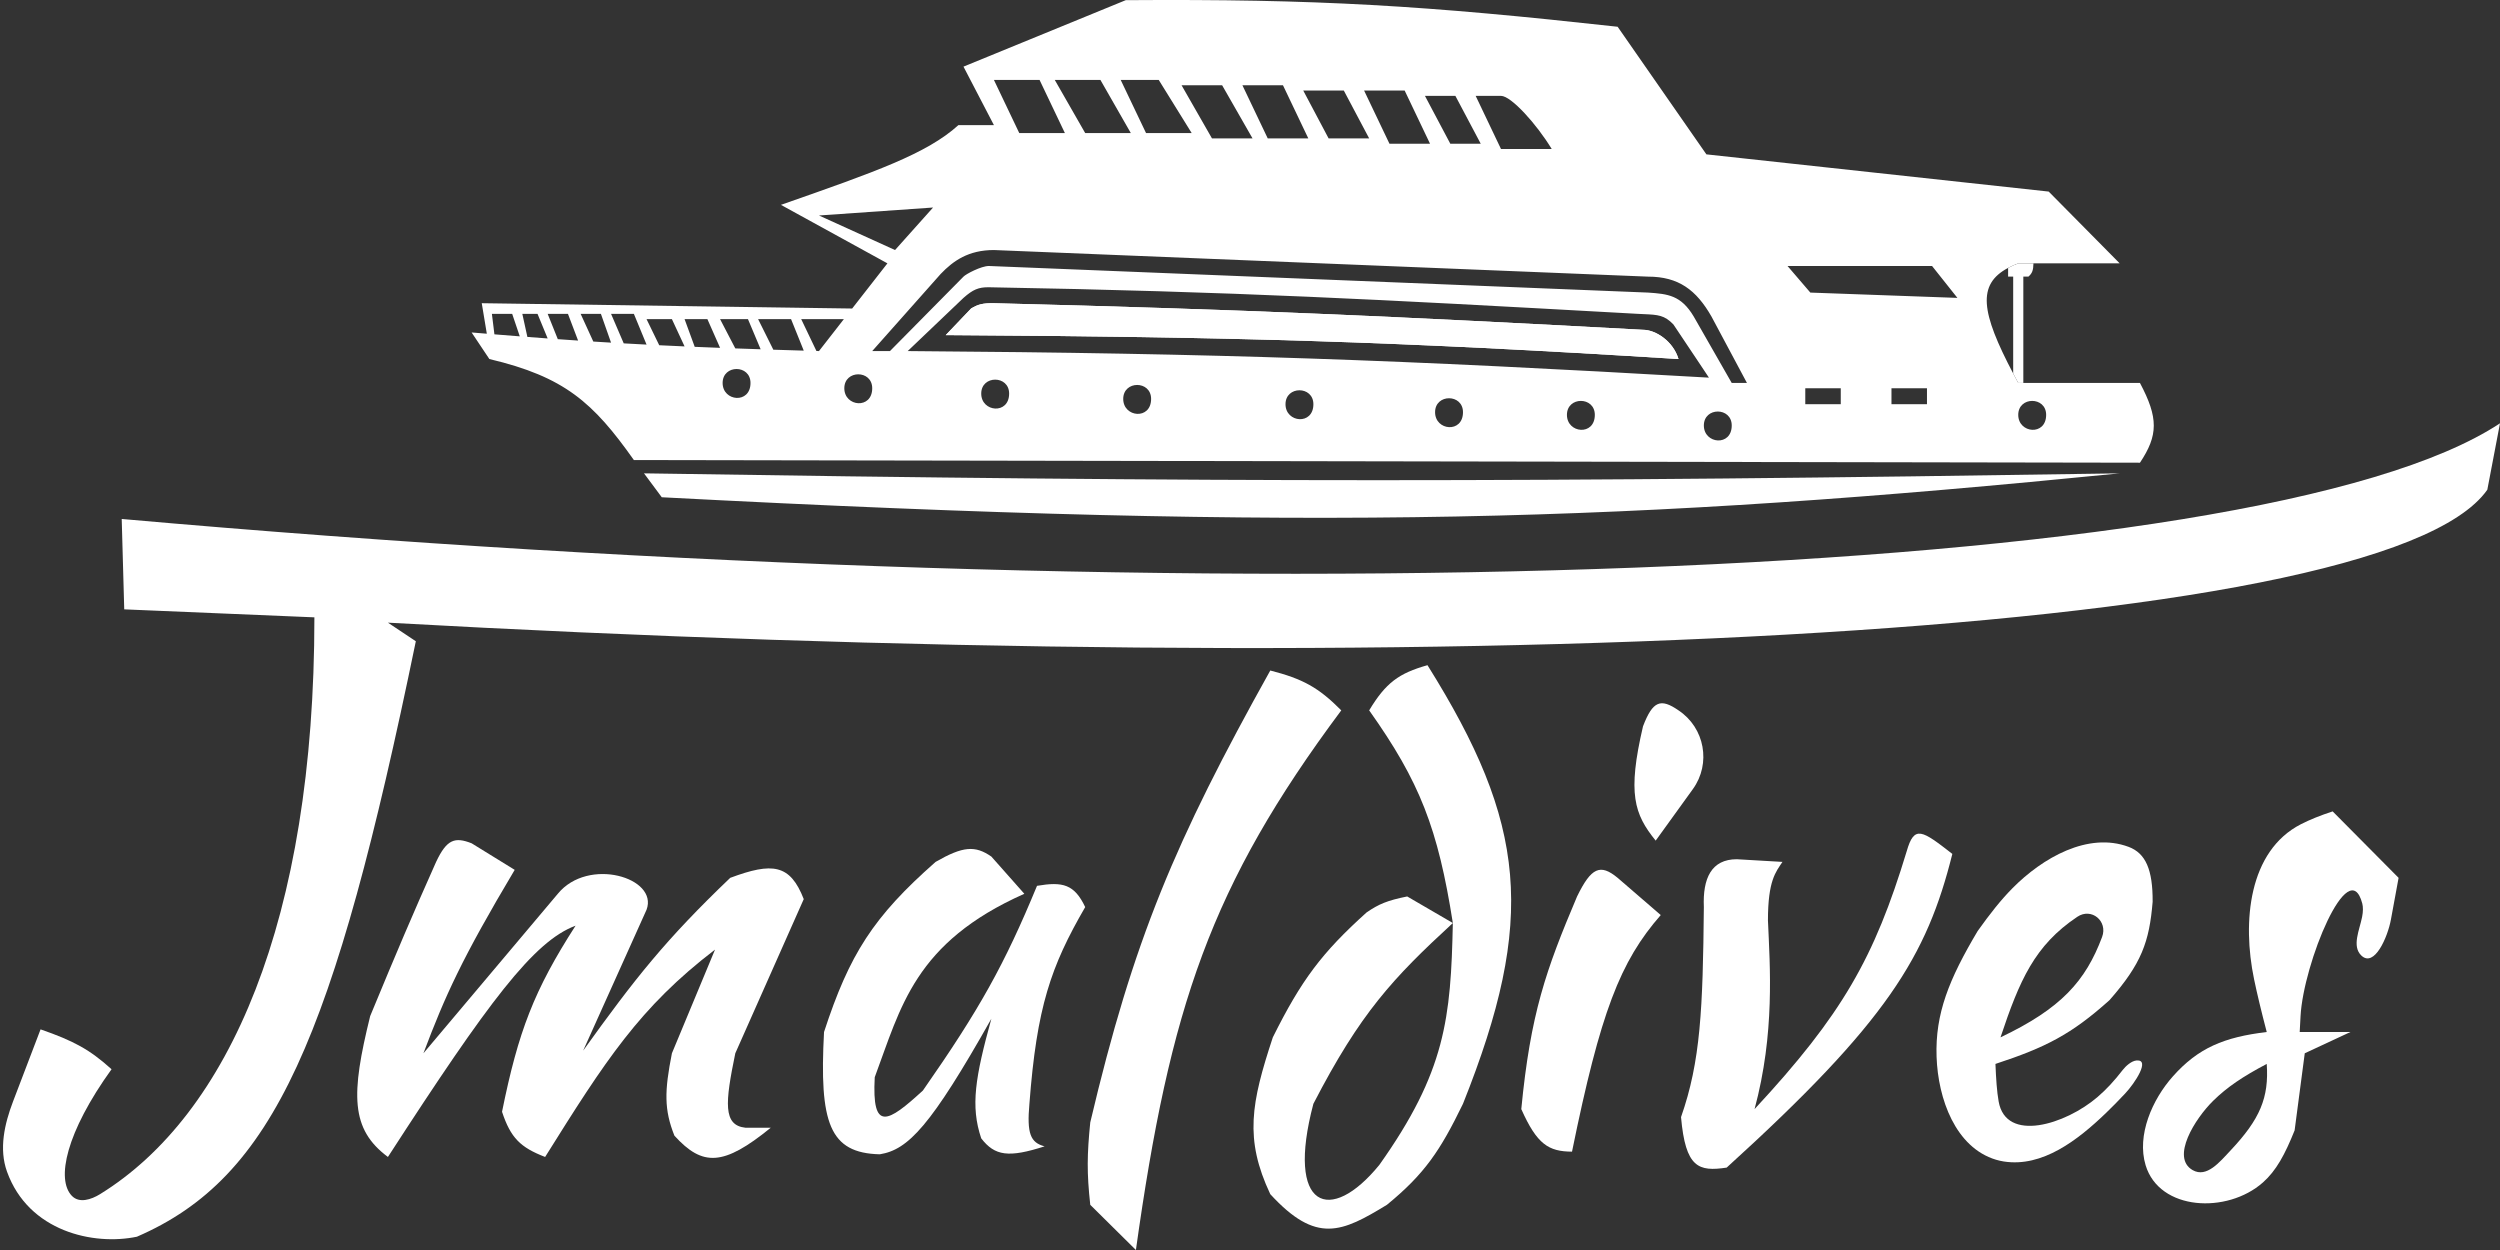
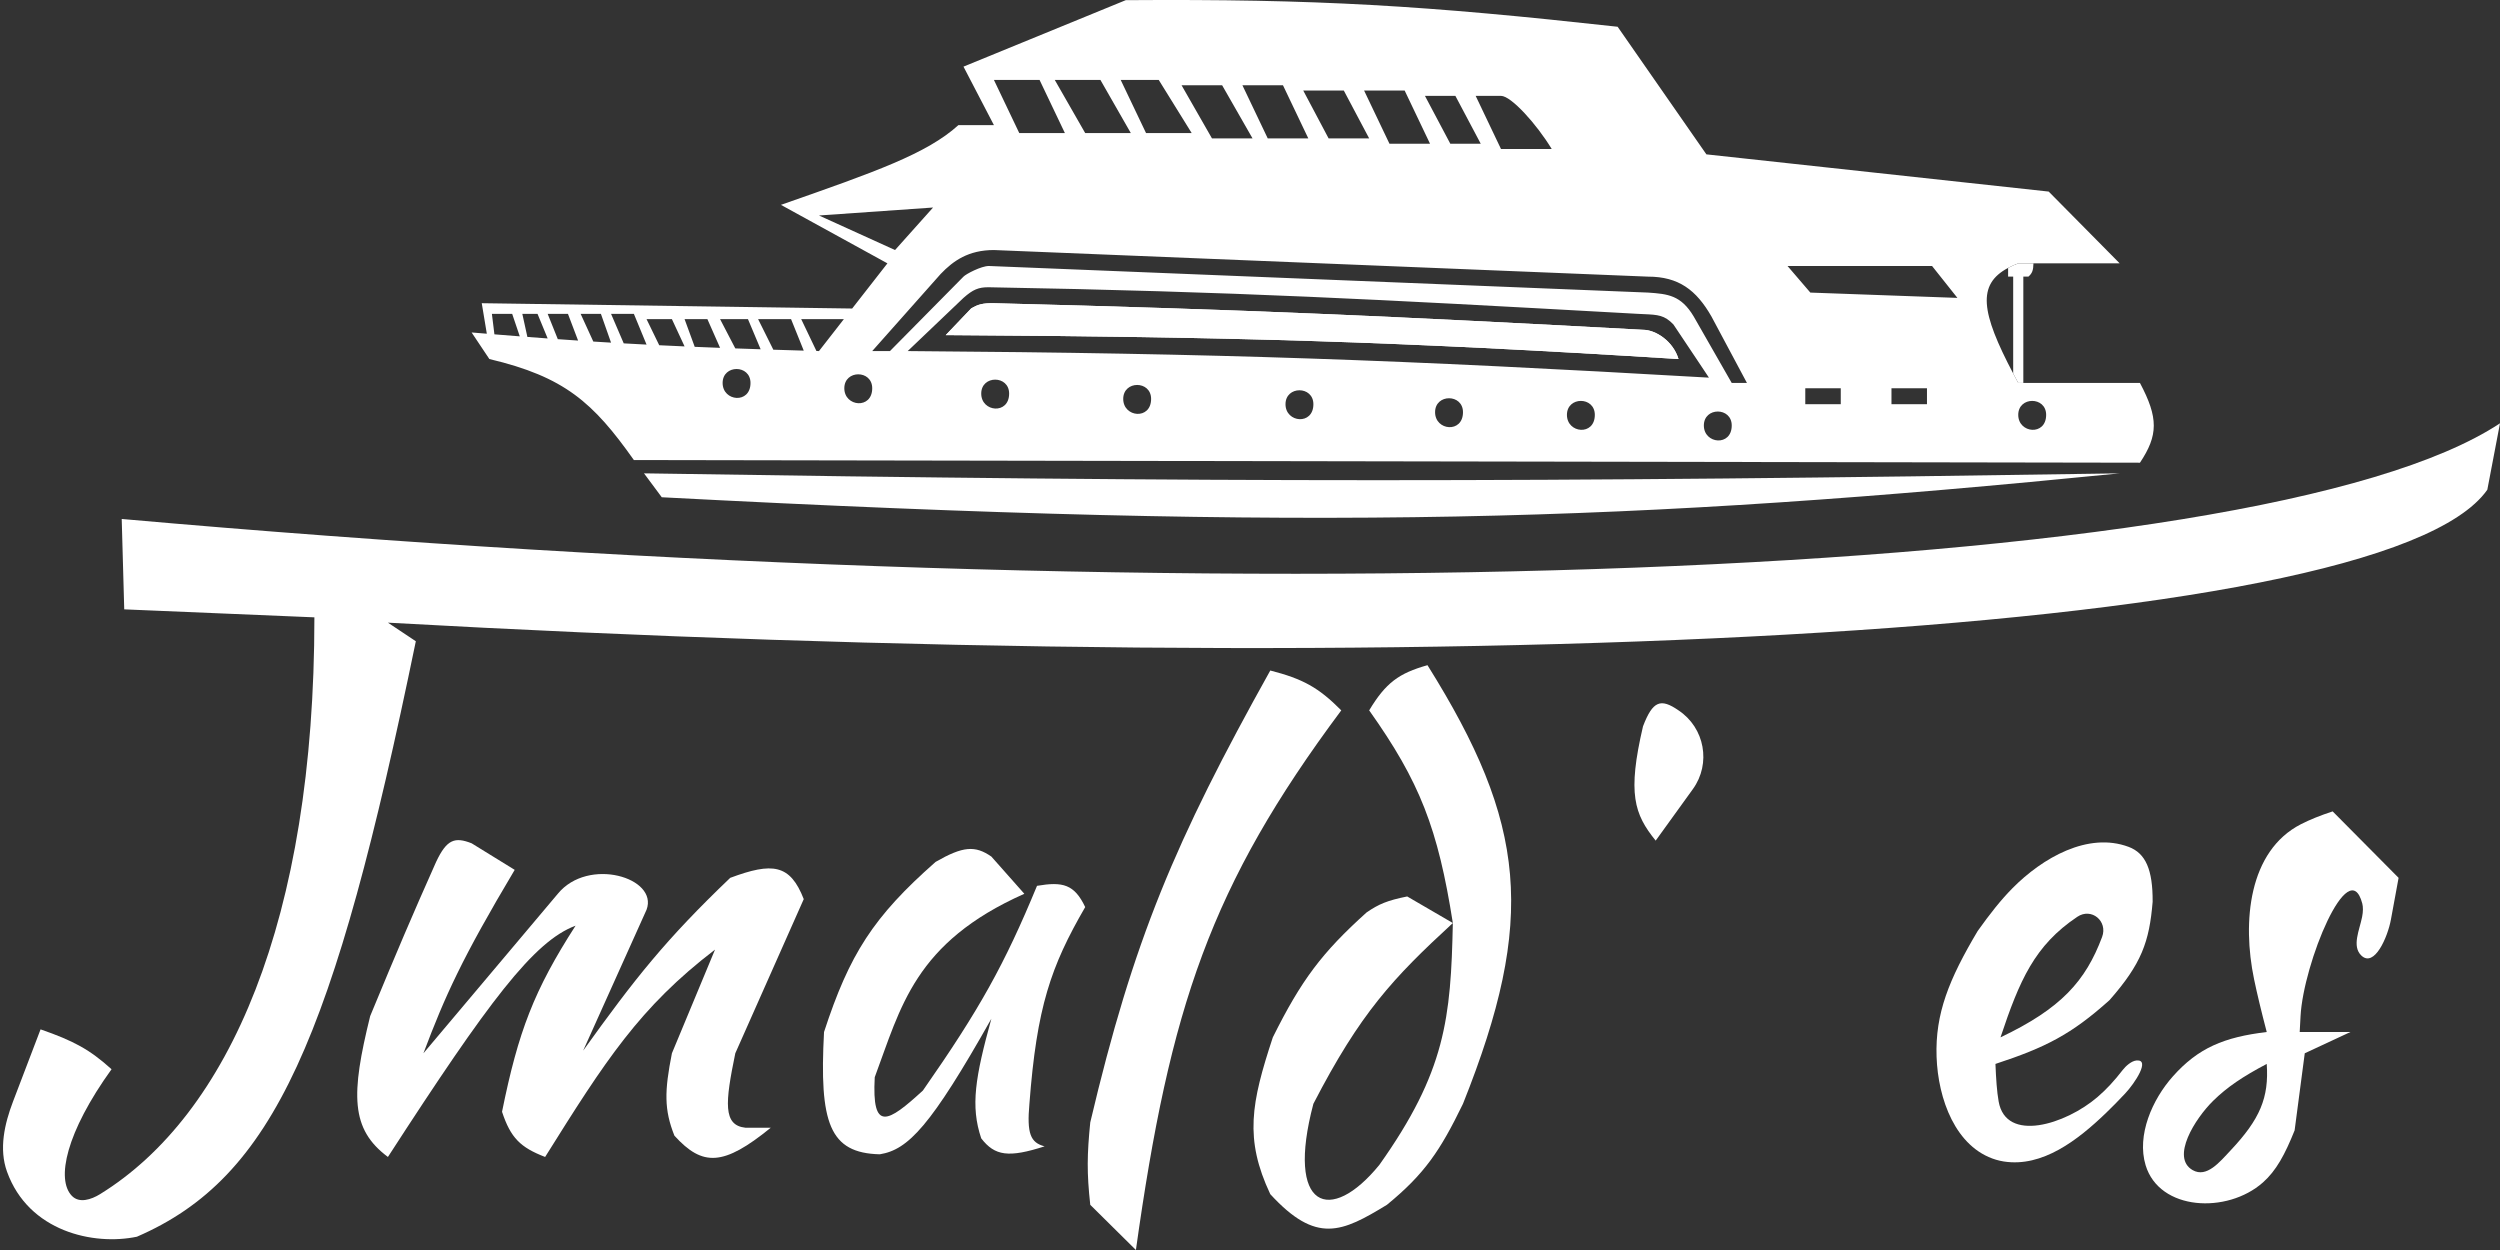
<svg xmlns="http://www.w3.org/2000/svg" version="1.1" width="124" height="62">
  <rect width="100%" height="100%" fill="#333333" stroke="none" />
  <svg width="124" height="62" viewBox="0 0 124 62" fill="none">
    <path d="M6.162 30.224L6.037 25.741C60.827 30.601 112.053 28.901 124 20.995L123.371 24.291C118.089 31.806 70.521 33.748 19.241 30.884L20.625 31.806C16.55 51.579 13.58 58.402 6.791 61.341C4.651 61.79 1.418 61.093 0.347 58.113C-0.058 56.989 0.221 55.752 0.646 54.636L2.012 51.056C3.661 51.63 4.445 52.054 5.533 53.034C3.275 56.169 2.776 58.5 3.566 59.316C3.932 59.694 4.521 59.502 4.964 59.229C11.352 55.285 15.594 45.645 15.594 30.62L6.162 30.224Z" fill="white" />
    <path d="M18.361 50.397C17.402 54.282 17.381 56.002 19.241 57.385C24.242 49.659 26.473 46.688 28.548 45.914C26.487 49.12 25.709 51.153 24.901 55.144C25.33 56.445 25.817 56.914 27.038 57.385C30.03 52.605 31.721 49.963 35.465 47.101L33.327 52.243C32.955 54.118 32.937 55.042 33.452 56.331C34.854 57.871 35.882 57.844 38.231 55.935H36.974C35.856 55.816 35.965 54.694 36.471 52.243L39.866 44.596C39.188 42.859 38.316 42.759 36.219 43.541C33.014 46.604 31.49 48.538 28.925 52.111L32.069 45.123C32.667 43.535 29.177 42.486 27.667 44.332L21.002 52.243C22.085 49.374 22.906 47.551 25.529 43.145L23.392 41.827C22.569 41.507 22.166 41.614 21.631 42.75C20.422 45.461 19.709 47.138 18.361 50.397Z" fill="white" />
    <path d="M48.669 56.462C48.129 54.861 48.372 53.432 49.172 50.529C46.166 55.856 45.05 57.025 43.639 57.253C41.135 57.194 40.632 55.699 40.872 51.188C42.13 47.331 43.318 45.468 46.406 42.75C47.771 41.965 48.367 41.929 49.172 42.486L50.807 44.332C45.354 46.756 44.679 49.969 43.387 53.43C43.238 56.165 44.033 55.687 45.777 54.089C48.58 50.074 49.819 47.851 51.436 43.937C52.718 43.718 53.29 43.863 53.826 44.991C52.12 47.935 51.424 49.947 51.059 54.748C50.928 56.214 51.105 56.677 51.813 56.858C50.036 57.431 49.344 57.34 48.669 56.462Z" fill="white" />
    <path d="M66.527 35.234C60.046 43.929 58.03 49.941 56.341 62L54.077 59.759C53.902 58.162 53.918 57.267 54.077 55.671C56.216 46.604 58.285 41.723 63.006 33.257C64.62 33.672 65.397 34.096 66.527 35.234Z" fill="white" />
-     <path d="M78.223 44.464C76.674 48.119 75.914 50.276 75.456 55.012C76.234 56.759 76.808 57.117 77.972 57.122C79.385 50.193 80.358 47.691 82.373 45.387L80.235 43.541C79.373 42.829 78.926 43.023 78.223 44.464Z" fill="white" />
-     <path d="M84.511 44.991C84.462 50.03 84.351 52.647 83.379 55.408C83.601 57.925 84.247 58.123 85.643 57.913C93.613 50.678 95.568 47.431 96.836 42.354C95.331 41.185 94.949 40.904 94.572 42.223C92.969 47.507 91.379 50.321 87.026 55.012C88.041 51.244 87.789 47.935 87.69 45.651C87.69 43.673 88.078 43.251 88.41 42.75L86.146 42.618C84.888 42.618 84.449 43.558 84.511 44.991Z" fill="white" />
    <path fill-rule="evenodd" clip-rule="evenodd" d="M70.803 32.993C69.384 33.394 68.737 33.862 67.911 35.234C70.429 38.78 71.324 41.1 72.061 45.782L69.797 44.464C68.814 44.662 68.387 44.842 67.785 45.255C65.565 47.253 64.547 48.611 63.132 51.452C62.055 54.717 61.716 56.489 63.006 59.231C65.294 61.722 66.552 61.123 68.791 59.759C70.662 58.227 71.435 57.074 72.564 54.748C76.226 45.581 75.71 40.837 70.803 32.993ZM72.061 45.782C69.084 48.524 67.478 50.235 65.144 54.748C63.761 59.974 65.98 60.762 68.414 57.781C71.7 53.151 71.962 50.508 72.061 45.782Z" fill="white" />
    <path fill-rule="evenodd" clip-rule="evenodd" d="M98.974 52.771C99.004 53.507 99.044 54.131 99.133 54.635C99.496 56.694 102.444 55.778 104.032 54.417C104.487 54.028 104.877 53.6 105.284 53.074C105.437 52.876 105.717 52.624 105.966 52.6V52.6C106.675 52.532 105.895 53.717 105.409 54.236C105.08 54.588 104.77 54.903 104.455 55.206C103.058 56.55 101.303 57.91 99.388 57.61C99.256 57.589 99.127 57.56 99 57.522C96.993 56.916 96.126 54.51 96.054 52.415C95.981 50.275 96.671 48.569 98.093 46.178C98.708 45.317 99.229 44.654 99.807 44.067C101.312 42.541 103.571 41.254 105.579 42.004C106.421 42.319 106.781 43.13 106.771 44.728C106.606 46.722 106.218 47.801 104.633 49.606C102.735 51.309 101.463 51.953 98.974 52.771ZM99.225 51.452C100.17 48.621 100.916 46.892 103.035 45.473C103.736 45.003 104.56 45.688 104.263 46.477C103.443 48.66 102.235 50.022 99.225 51.452Z" fill="white" />
    <path fill-rule="evenodd" clip-rule="evenodd" d="M117.16 45.481C117.031 46.133 116.642 46.934 117.122 47.394V47.394C117.765 48.01 118.43 46.485 118.59 45.609L118.97 43.541L115.7 40.245C115.081 40.448 114.563 40.657 114.122 40.883C111.532 42.213 111.208 45.715 111.801 48.565C111.954 49.302 112.16 50.155 112.43 51.188C110.311 51.441 109.03 51.98 107.781 53.381C106.749 54.537 105.974 56.31 106.422 57.794V57.794C107.107 60.06 110.469 60.219 112.241 58.65C112.901 58.066 113.332 57.266 113.813 56.067L114.316 52.243L116.58 51.188H114.065L114.107 50.403C114.245 47.793 116.499 42.284 117.168 44.811C117.213 44.982 117.214 45.205 117.16 45.481ZM108.758 58.039C107.659 57.415 108.874 55.482 109.776 54.597C110.463 53.924 111.235 53.4 112.43 52.771C112.546 54.444 112.095 55.51 110.643 57.054C110.096 57.637 109.453 58.434 108.758 58.039V58.039Z" fill="white" />
    <path d="M81.493 36.026C81.978 34.757 82.371 34.624 83.254 35.234V35.234C84.557 36.098 84.881 37.873 83.966 39.14L82.122 41.695C81.055 40.379 80.714 39.361 81.493 36.026Z" fill="white" />
    <path d="M46.909 16.621L48.166 15.303C48.514 15.088 48.764 15.033 49.298 15.039C61.864 15.356 68.914 15.68 81.493 16.358C82.122 16.358 82.991 16.924 83.254 17.808C69.066 16.92 61.107 16.711 46.909 16.621Z" fill="white" />
    <path d="M31.943 23.478L32.824 24.664C65.617 26.387 80.943 25.884 105.136 23.478C76.258 23.933 60.232 23.929 31.943 23.478Z" fill="white" />
    <path fill-rule="evenodd" clip-rule="evenodd" d="M23.392 16.49L24.272 17.808C28.006 18.691 29.422 19.964 31.44 22.818L106.142 22.95C107.048 21.592 107.064 20.73 106.142 18.995L100.357 18.995L100.105 18.995C100.018 18.834 99.934 18.677 99.854 18.524C98.255 15.487 98.055 14.111 99.602 13.288C99.753 13.207 99.921 13.132 100.105 13.062H100.86H105.136L101.615 9.502L84.637 7.656L80.235 1.327C70.707 0.276 65.365 -0.059 55.838 0.008L47.789 3.305L49.298 6.205H47.538C45.976 7.626 43.388 8.532 38.818 10.132L38.734 10.161L44.016 13.062L42.267 15.303L41.855 15.83L40.621 17.413L40.495 17.409L39.74 15.83H41.855L42.267 15.303C35.097 15.2 31.065 15.142 23.895 15.039L24.146 16.552C23.898 16.532 23.647 16.511 23.392 16.49ZM44.142 17.413H43.262L46.657 13.589C47.286 12.93 48.041 12.402 49.298 12.402L81.744 13.721C83.254 13.721 84.134 14.38 84.888 15.698L86.649 18.995H85.894L84.008 15.698C83.379 14.644 82.732 14.58 81.744 14.512L49.047 13.193C48.669 13.193 47.915 13.589 47.789 13.721L44.142 17.413ZM84.763 18.731C69.361 17.845 60.669 17.528 45.022 17.413L47.789 14.775C48.259 14.361 48.534 14.242 49.047 14.248C61.383 14.467 68.392 14.855 80.484 15.525L81.241 15.567C81.347 15.572 81.445 15.577 81.537 15.581C82.233 15.613 82.557 15.628 83.002 16.094C83.565 16.928 83.884 17.409 84.268 17.987L84.269 17.988L84.271 17.991C84.419 18.215 84.577 18.452 84.763 18.731ZM89.793 14.512L88.661 13.193H95.83L97.087 14.775L89.793 14.512ZM89.542 20.049V19.258H91.302V20.049H89.542ZM93.817 20.049V19.258H95.578V20.049H93.817ZM100.105 20.577C100.105 19.654 101.489 19.654 101.489 20.577C101.489 21.632 100.105 21.5 100.105 20.577ZM84.511 21.104C84.511 20.181 85.894 20.181 85.894 21.104C85.894 22.159 84.511 22.027 84.511 21.104ZM77.72 20.577C77.72 19.654 79.103 19.654 79.103 20.577C79.103 21.632 77.72 21.5 77.72 20.577ZM71.18 20.445C71.18 19.522 72.564 19.522 72.564 20.445C72.564 21.5 71.18 21.368 71.18 20.445ZM63.761 20.049C63.761 19.127 65.144 19.127 65.144 20.049C65.144 21.104 63.761 20.973 63.761 20.049ZM55.712 19.786C55.712 18.863 57.095 18.863 57.095 19.786C57.095 20.841 55.712 20.709 55.712 19.786ZM48.669 19.522C48.669 18.599 50.053 18.599 50.053 19.522C50.053 20.577 48.669 20.445 48.669 19.522ZM41.878 19.258C41.878 18.335 43.262 18.335 43.262 19.258C43.262 20.313 41.878 20.181 41.878 19.258ZM35.842 18.995C35.842 18.072 37.225 18.072 37.225 18.995C37.225 20.049 35.842 19.918 35.842 18.995ZM44.394 12.402L40.621 10.688L46.28 10.293L44.394 12.402ZM50.556 6.601L49.298 3.964H51.562L52.819 6.601H50.556ZM53.826 6.601L52.316 3.964H54.58L56.089 6.601H53.826ZM59.108 6.601H56.844L55.586 3.964H57.473L59.108 6.601ZM60.114 6.865L58.605 4.228H60.617L62.126 6.865H60.114ZM64.892 6.865H62.88L61.623 4.228H63.635L64.892 6.865ZM67.911 6.865H65.899L64.641 4.491H66.653L67.911 6.865ZM70.929 7.128H68.917L67.659 4.491H69.671L70.929 7.128ZM71.935 7.128L70.677 4.755H72.187L73.444 7.128H71.935ZM74.45 7.392L73.193 4.755H74.45C74.953 4.755 76.224 6.165 76.966 7.392H74.45ZM39.237 15.83L39.866 17.391C39.346 17.375 38.843 17.36 38.357 17.345L37.602 15.83H39.237ZM37.099 15.83L37.728 17.324C37.297 17.31 36.879 17.296 36.471 17.281L35.716 15.83H37.099ZM35.087 15.83L35.716 17.253C35.286 17.237 34.868 17.22 34.458 17.203L33.955 15.83H35.087ZM33.327 15.83L33.955 17.182C33.528 17.163 33.109 17.144 32.698 17.124L32.069 15.83H33.327ZM31.44 15.567L32.069 17.092C31.688 17.073 31.311 17.052 30.937 17.031L30.308 15.567H31.44ZM29.805 15.567L30.308 16.995C30.015 16.977 29.721 16.959 29.428 16.941L28.799 15.567H29.805ZM28.17 15.567L28.673 16.892C28.34 16.87 28.005 16.847 27.667 16.823L27.164 15.567H28.17ZM26.661 15.567L27.164 16.787C26.833 16.763 26.498 16.738 26.158 16.712L25.907 15.567H26.661ZM25.404 15.567L25.781 16.683C25.371 16.651 24.952 16.617 24.523 16.583L24.398 15.567H25.404Z" fill="white" />
    <path d="M100.105 18.995L100.357 18.995V13.721H100.609C100.799 13.554 100.851 13.411 100.86 13.062H100.105C99.921 13.132 99.753 13.207 99.602 13.288V13.721H99.854V18.524C99.934 18.677 100.018 18.834 100.105 18.995Z" fill="white" />
    <path class="last" fill-rule="evenodd" clip-rule="evenodd" d="M46.909 16.621L48.166 15.303C48.514 15.088 48.764 15.033 49.298 15.039C61.864 15.356 68.914 15.68 81.493 16.358C82.122 16.358 82.991 16.924 83.254 17.808C69.066 16.92 61.107 16.711 46.909 16.621Z" fill="white" />
  </svg>
  <style>@media (prefers-color-scheme: light) { :root { filter: none; } }
</style>
</svg>